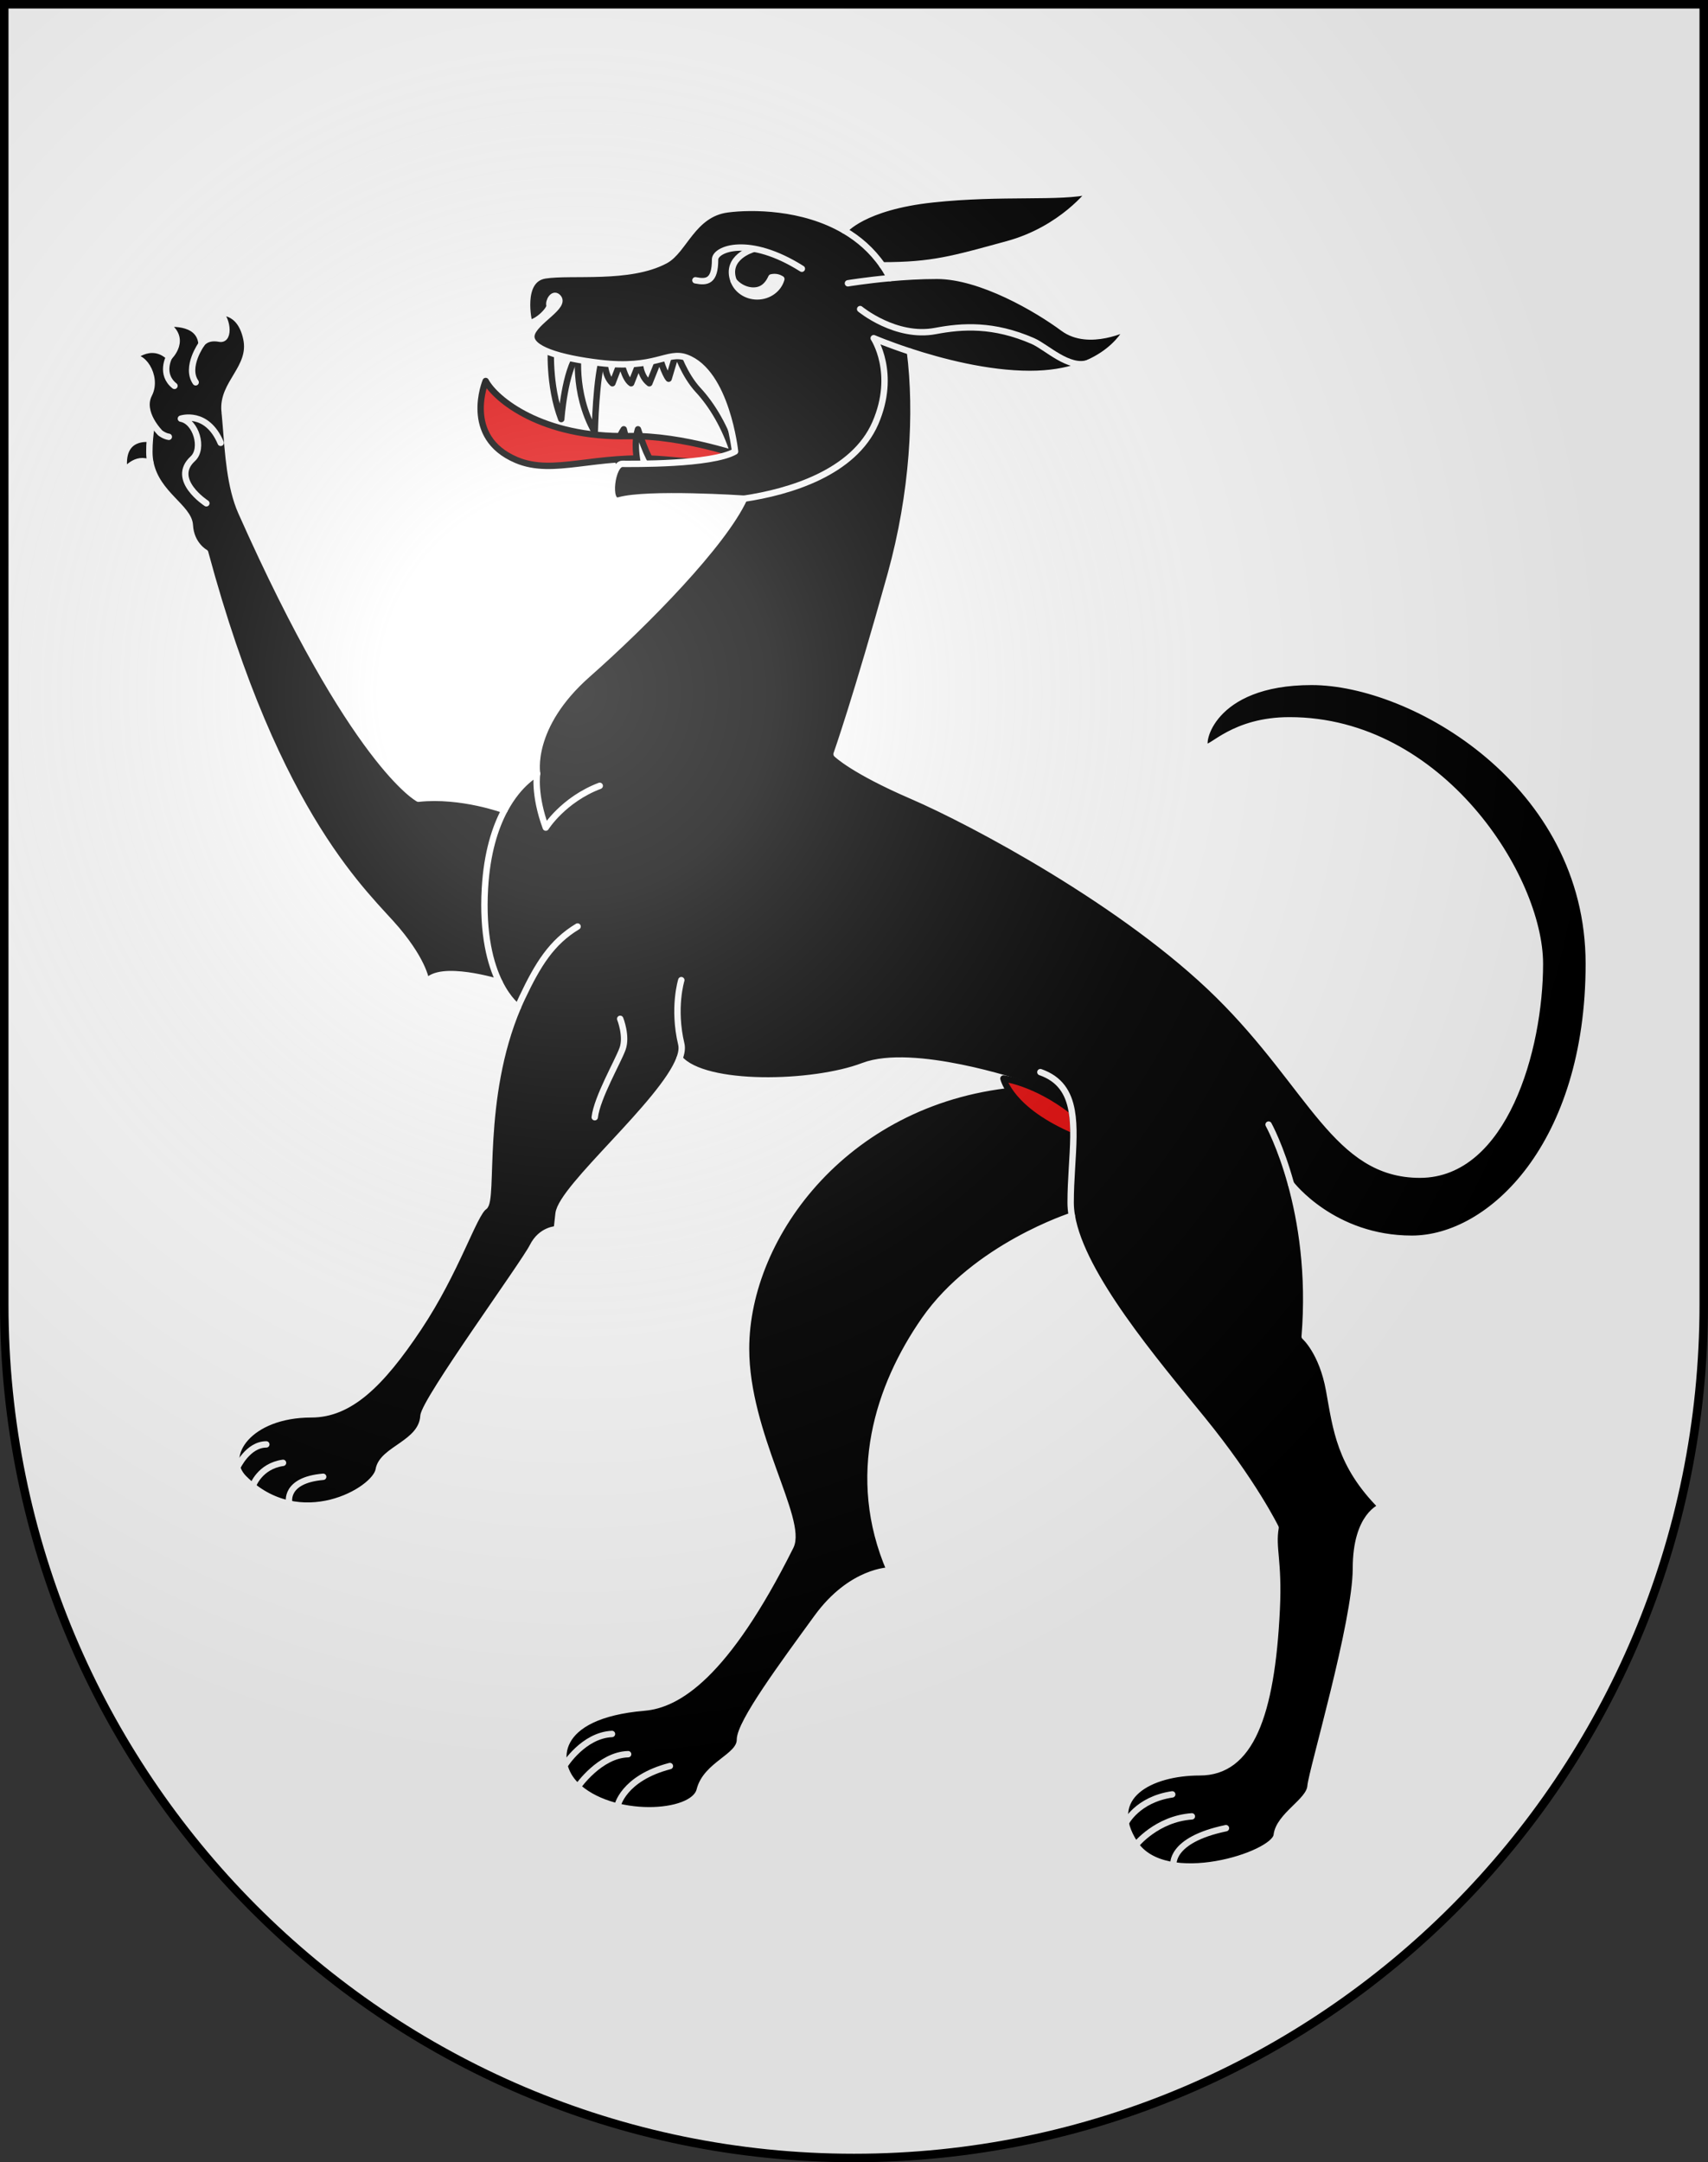
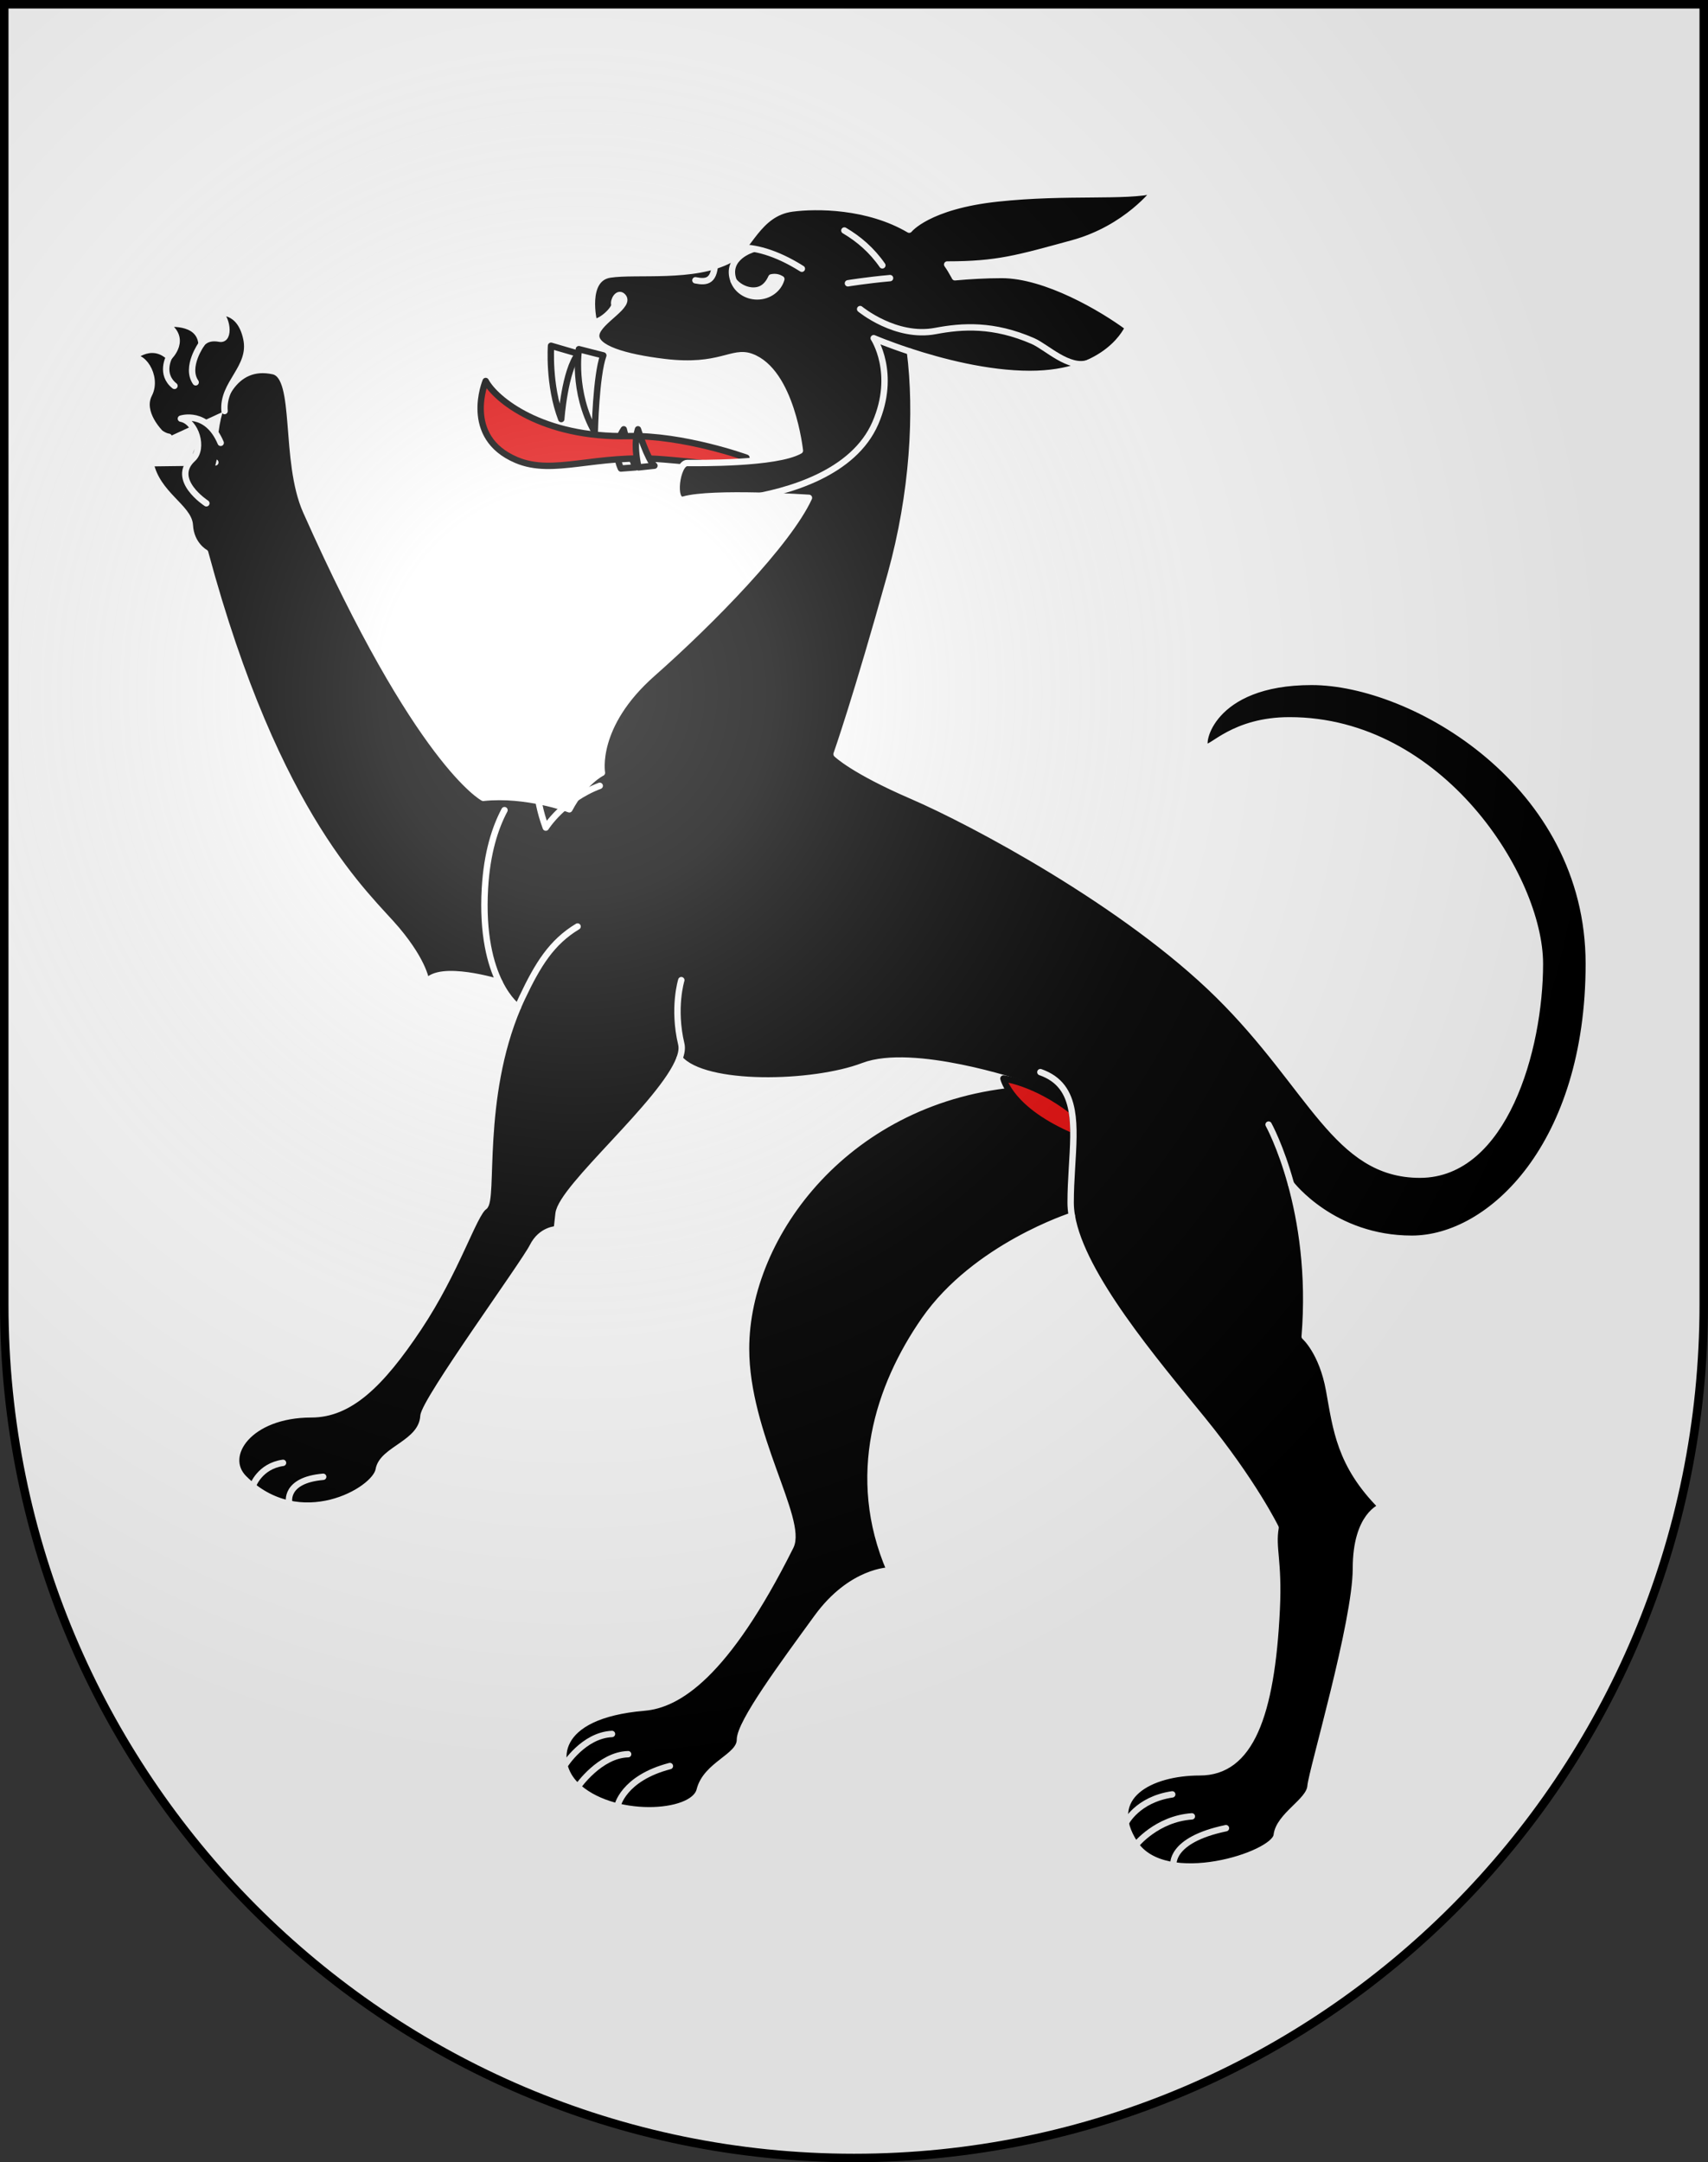
<svg xmlns="http://www.w3.org/2000/svg" version="1.1" width="603px" height="763px">
  <rect width="100%" height="100%" fill="#333333" stroke="none" />
  <defs>
    <radialGradient id="a" cx="858.04" cy="579.93" r="300" gradientTransform="matrix(1.215 1.5316e-24 1.4647e-23 1.267 -839.19 -490.49)" gradientUnits="userSpaceOnUse">
      <stop stop-color="#fff" stop-opacity=".314" offset="0" />
      <stop stop-color="#fff" stop-opacity=".251" offset=".19" />
      <stop stop-color="#6b6b6b" stop-opacity=".125" offset=".6" />
      <stop stop-opacity=".125" offset="1" />
    </radialGradient>
  </defs>
  <g>
    <path d="m1.5 1.5v458.87c0 166.31 134.31 301.13 300 301.13 165.69 0 300-134.82 300-301.13v-458.87h-600z" fill="#fff" />
  </g>
  <g stroke-linecap="round" stroke-linejoin="round" stroke-width="2.252">
    <path d="m219.21 165.33s-3.611-7.019 1.003-13.839c0 0 2.407 10.028 4.212 13.438l-5.215 0.401z" fill="#fff" stroke="#000" />
    <path d="m194.54 122.01s-1.002 13.839 3.611 25.874c0 0 1.203-17.049 6.017-23.065l-9.628-2.809z" fill="#fff" stroke="#000" />
    <path d="m263.53 161.52s-22.063-8.023-41.718-7.622c-30.534 0.624-46.933-13.036-50.343-19.454 0 0-8.273 19.774 10.83 27.878 13.237 5.616 27.678-2.206 52.147-0.2 24.469 2.006 27.679 3.811 27.679 3.811l1.404-4.412z" fill="#e20909" stroke="#000" />
    <path d="m204.37 123.21s-2.407 15.042 5.616 29.282c0 0 0.401-19.857 3.008-27.076l-8.624-2.206z" fill="#fff" stroke="#000" />
    <path d="m225.43 164.93s-2.006-7.622-0.2-13.438c0 0 3.41 10.831 5.817 12.836l-5.616 0.603z" fill="#fff" stroke="#000" />
-     <path d="m213.39 127.22s0 5.416 2.809 8.023l3.008-7.822s1.203 6.218 3.611 7.822l3.008-7.622s0 5.015 3.41 7.622l3.611-9.026s1.805 5.817 3.21 7.421l2.809-9.427s2.607 8.023 7.622 13.439c5.015 5.416 9.626 13.237 12.435 22.263l4.813-0.401-13.038-41.318-28.481-0.802-7.822 4.613-1.003 5.215z" fill="#fff" stroke="#000" />
-     <path d="m53.137 163.46c2.296 10.952 13.536 15.636 13.883 21.877 0.386 6.952 5.407 9.656 5.407 9.656 25.491 94.622 57.609 121.15 67.651 133.12 10.042 11.973 10.428 18.539 10.428 18.539 4.634-6.566 25.825 0.009 25.825 0.009 3.143 6.39 6.517 8.711 6.517 8.711-13.762 32.275-8.363 68.105-11.901 70.463-3.662 2.442-9.766 22.586-23.196 42.729-13.43 20.143-24.416 30.521-37.846 30.521-21.975 0-31.742 14.65-23.807 22.586 19.684 19.685 46.392 4.273 47.613-3.052 1.221-7.325 15.176-9.162 15.787-18.93 0.345-5.516 35.489-53.711 38.541-59.815 3.052-6.104 8.545-6.104 8.545-6.104l0.61-5.495c1.035-9.315 36.919-39.234 42.703-54.76 8.789 10.339 47.27 9.375 64.848 2.654 17.578-6.721 55.835 6.204 55.835 6.204-61.005 4.652-97.195 53.251-97.195 93.575 0 29.985 20.345 60.464 15.693 69.769-22.962 45.925-39.991 55.86-51.586 56.842-32.54 2.756-31.888 19.638-24.327 27.2 12.482 12.482 41.596 10.989 43.865 1.916 2.269-9.073 14.2-11.721 14.2-17.771 0-6.05 15.123-26.466 27.222-43.102s25.71-16.635 25.71-16.635c-14.366-33.271-4.081-64.983 12.214-88.407 18.019-25.902 52.017-36.749 52.017-36.749 3.558 20.996 29.234 51.203 46.04 71.827 18.088 22.199 25.9 38.232 25.9 38.232-1.233 7.4 1.233 11.511 0.41 28.778-1.8 37.778-9.455 57.554-27.133 57.554s-33.711 8.632-23.021 25.077 49.333 4.111 50.154-2.878c0.821-6.989 11.512-11.922 11.923-17.266 0.411-5.345 16.032-57.965 16.032-76.875s9.045-21.786 9.045-21.786c-14.8-14.8-16.032-27.544-18.499-41.111-2.467-13.567-8.633-18.911-8.633-18.911 1.827-22.335-1.259-40.858-4.851-53.888 0 0 14.717 19.356 42.673 19.356s62.486-33.298 62.486-97.019c0-63.721-62.076-99.485-97.842-99.485s-39.465 22.199-37.41 23.021 9.866-9.455 29.599-9.455c53.442 0 88.386 55.498 88.386 85.919s-12.744 74.409-42.344 74.409-38.232-30.832-71.119-63.31c-32.887-32.477-87.154-61.254-108.12-70.297-20.966-9.043-26.722-14.8-26.722-14.8s7.048-19.966 19.101-63.357c7.974-28.707 9.537-57.258 6.804-78.701 10.938 3.586 27.261 7.909 42.378 7.909 27.88 0 34.63-16.434 34.63-16.434s-13.793 7.043-22.89 0.294c-9.097-6.749-29.054-18.488-44.607-18.488-5.743 0-11.526 0.354-16.538 0.809-0.086-0.164-0.171-0.327-0.258-0.488-0.762-1.415-1.761-3.074-2.461-4.013 17.721 0 24.832-2.179 44.201-7.461 19.369-5.282 29.35-18.783 29.35-18.783-10.566 2.641-31.108 0.294-55.76 2.935s-31.197 11.012-31.197 11.012c-14.637-8.589-32.727-8.601-41.299-7.472-12.238 1.61-15.297 14.493-21.899 18.036-12.637 6.781-33.106 3.823-42.445 5.273-9.339 1.449-5.661 16.743-5.661 16.743 2.899 0 7.571-4.822 7.202-6.148-0.411-1.474 1.23-4.391 2.808-3.027 3.683 3.185-8.373 8.695-9.178 13.525-0.805 4.83 9.919 8.093 24.104 9.793 19.665 2.358 23.79-4.34 30.546-1.883 14.255 5.185 17.231 33.137 17.231 33.137-8.331 4.733-36.108 4.366-39.793 4.366-3.685 0-5.527 14.125-1.229 12.897 10.09-2.883 44.219-0.614 44.219-0.614-7.37 15.968-34.393 43.605-55.273 62.029s-17.81 35.006-17.81 35.006-6.257 3.013-11.511 12.881c0 0-15.167-5.678-30.41-4.045 0 0-22.864-11.977-62.527-101.13-7.933-17.833-2.703-47.505-11.586-49.435-13.901-3.023-19.611 10.763-20.67 23.649 0 0-10.995-1.843-8.97 11.548-0.002 0.001 3.926-5.749 9.188-3.003z" stroke="#fff" />
+     <path d="m53.137 163.46c2.296 10.952 13.536 15.636 13.883 21.877 0.386 6.952 5.407 9.656 5.407 9.656 25.491 94.622 57.609 121.15 67.651 133.12 10.042 11.973 10.428 18.539 10.428 18.539 4.634-6.566 25.825 0.009 25.825 0.009 3.143 6.39 6.517 8.711 6.517 8.711-13.762 32.275-8.363 68.105-11.901 70.463-3.662 2.442-9.766 22.586-23.196 42.729-13.43 20.143-24.416 30.521-37.846 30.521-21.975 0-31.742 14.65-23.807 22.586 19.684 19.685 46.392 4.273 47.613-3.052 1.221-7.325 15.176-9.162 15.787-18.93 0.345-5.516 35.489-53.711 38.541-59.815 3.052-6.104 8.545-6.104 8.545-6.104l0.61-5.495c1.035-9.315 36.919-39.234 42.703-54.76 8.789 10.339 47.27 9.375 64.848 2.654 17.578-6.721 55.835 6.204 55.835 6.204-61.005 4.652-97.195 53.251-97.195 93.575 0 29.985 20.345 60.464 15.693 69.769-22.962 45.925-39.991 55.86-51.586 56.842-32.54 2.756-31.888 19.638-24.327 27.2 12.482 12.482 41.596 10.989 43.865 1.916 2.269-9.073 14.2-11.721 14.2-17.771 0-6.05 15.123-26.466 27.222-43.102s25.71-16.635 25.71-16.635c-14.366-33.271-4.081-64.983 12.214-88.407 18.019-25.902 52.017-36.749 52.017-36.749 3.558 20.996 29.234 51.203 46.04 71.827 18.088 22.199 25.9 38.232 25.9 38.232-1.233 7.4 1.233 11.511 0.41 28.778-1.8 37.778-9.455 57.554-27.133 57.554s-33.711 8.632-23.021 25.077 49.333 4.111 50.154-2.878c0.821-6.989 11.512-11.922 11.923-17.266 0.411-5.345 16.032-57.965 16.032-76.875s9.045-21.786 9.045-21.786c-14.8-14.8-16.032-27.544-18.499-41.111-2.467-13.567-8.633-18.911-8.633-18.911 1.827-22.335-1.259-40.858-4.851-53.888 0 0 14.717 19.356 42.673 19.356s62.486-33.298 62.486-97.019c0-63.721-62.076-99.485-97.842-99.485s-39.465 22.199-37.41 23.021 9.866-9.455 29.599-9.455c53.442 0 88.386 55.498 88.386 85.919s-12.744 74.409-42.344 74.409-38.232-30.832-71.119-63.31c-32.887-32.477-87.154-61.254-108.12-70.297-20.966-9.043-26.722-14.8-26.722-14.8s7.048-19.966 19.101-63.357c7.974-28.707 9.537-57.258 6.804-78.701 10.938 3.586 27.261 7.909 42.378 7.909 27.88 0 34.63-16.434 34.63-16.434c-9.097-6.749-29.054-18.488-44.607-18.488-5.743 0-11.526 0.354-16.538 0.809-0.086-0.164-0.171-0.327-0.258-0.488-0.762-1.415-1.761-3.074-2.461-4.013 17.721 0 24.832-2.179 44.201-7.461 19.369-5.282 29.35-18.783 29.35-18.783-10.566 2.641-31.108 0.294-55.76 2.935s-31.197 11.012-31.197 11.012c-14.637-8.589-32.727-8.601-41.299-7.472-12.238 1.61-15.297 14.493-21.899 18.036-12.637 6.781-33.106 3.823-42.445 5.273-9.339 1.449-5.661 16.743-5.661 16.743 2.899 0 7.571-4.822 7.202-6.148-0.411-1.474 1.23-4.391 2.808-3.027 3.683 3.185-8.373 8.695-9.178 13.525-0.805 4.83 9.919 8.093 24.104 9.793 19.665 2.358 23.79-4.34 30.546-1.883 14.255 5.185 17.231 33.137 17.231 33.137-8.331 4.733-36.108 4.366-39.793 4.366-3.685 0-5.527 14.125-1.229 12.897 10.09-2.883 44.219-0.614 44.219-0.614-7.37 15.968-34.393 43.605-55.273 62.029s-17.81 35.006-17.81 35.006-6.257 3.013-11.511 12.881c0 0-15.167-5.678-30.41-4.045 0 0-22.864-11.977-62.527-101.13-7.933-17.833-2.703-47.505-11.586-49.435-13.901-3.023-19.611 10.763-20.67 23.649 0 0-10.995-1.843-8.97 11.548-0.002 0.001 3.926-5.749 9.188-3.003z" stroke="#fff" />
    <path d="m378.95 401.21c0.041-3.342-0.1-6.463-0.607-9.284-13.074-10.072-24.078-11.346-24.078-11.346s2.359 11.232 24.685 20.63z" fill="#e20909" stroke="#000" />
    <path d="m272.32 97.883c-1.626 3.628-4.081 4.867-7.007 4.63-2.524-0.205-4.942-1.645-6.311-3.416 1.189 3.198 4.462 5.5 8.323 5.5 4.107 0 7.549-2.605 8.523-6.124-0.821-0.511-1.973-0.949-3.528-0.59z" fill="#fff" stroke="#fff" />
    <path d="m79.29 145.05c-0.921-9.876 9.874-15.203 7.694-25.532-2.256-10.687-10.008-9.239-10.008-9.239 3.121 1.039 4.491 10.008 0.514 9.239-4.722-0.914-6.329 1.869-6.329 1.869-0.728-8.747-12.729-7.04-12.729-7.04 8.037 5.141 1.287 11.616 1.287 11.616-6.737-6.191-13.694 0.94-13.694 0.94 3.744-2.912 9.906 5.809 6.578 12.258-3.328 6.449 3.996 13.638 3.996 13.638s1.445 1.123 2.997 1.345" stroke="#fff" />
    <path d="m72.853 177.6s-12.865-8.336-4.778-15.734c3.935-3.6 1.125-13.202-4.216-14.134 0 0 9.135-3.068 14.055 8.534" stroke="#fff" />
    <path d="m178.11 285.88c-3.3 6.196-6.203 15.097-6.913 27.653-0.921 16.275 1.992 26.734 5.135 33.124" fill="none" stroke="#fff" />
    <path d="m262.7 175.97c15.872-2.359 38.713-9.086 46.343-26.695 7.63-17.609-0.587-29.935-0.587-29.935s5.046 2.17 12.795 4.71" fill="none" stroke="#fff" />
    <path d="m298.1 81.342c5.062 2.97 9.711 6.966 13.409 12.297" fill="none" stroke="#fff" />
    <path d="m189.62 273s-1.229 7.37 3.071 19.039c0 0 6.142-9.827 19.039-14.739" fill="none" stroke="#fff" />
    <path d="m182.85 355.37c0.485-1.137 0.994-2.272 1.528-3.399 5.493-11.597 10.378-19.533 19.533-25.027" fill="none" stroke="#fff" />
    <path d="m240.53 345.87s-3.052 9.767 0 22.586c0.338 1.419 0.084 3.128-0.636 5.061" fill="none" stroke="#fff" />
    <path d="m447.87 396.84s4.212 7.581 7.893 20.932" fill="none" stroke="#fff" />
    <path d="m299.36 99.972s6.305-1.056 14.864-1.833" fill="none" stroke="#fff" />
    <path d="m303.67 109.07s12.541 10.383 26.584 7.733c9.51-1.795 20.487-2.524 34.416 3.553 4.829 2.107 12.675 10.042 19.537 7.755" fill="none" stroke="#fff" />
-     <path d="m218.96 359.52s2.45 6.127 0.818 10.621-8.986 17.156-9.803 24.1" fill="none" stroke="#fff" />
    <path d="m245.51 98.914c4.085 0.818 6.944 0.419 6.944-7.353 0-3.676 11.846-8.578 30.636 3.268" fill="none" stroke="#fff" />
    <path d="m378.4 429.01c-0.271-1.603-0.414-3.151-0.414-4.638 0-8.213 0.883-16.173 0.969-23.164 0.041-3.342-0.1-6.463-0.607-9.284-1.14-6.343-4.127-11.172-11.051-13.594" fill="none" stroke="#fff" />
    <path d="m265.8 87.935s-9.891 2.844-6.8 11.163" fill="none" stroke="#fff" />
    <path d="m52.917 154.92c-0.126 1.537-0.187 3.062-0.187 4.544 0 1.422 0.145 2.751 0.408 4" stroke="#fff" />
    <path d="m59.718 125.97s-3.329 6.033 1.873 10.194" fill="none" stroke="#fff" />
    <path d="m71.159 121.39s-5.826 8.114-2.081 13.523" fill="none" stroke="#fff" />
-     <path d="m83.781 517.77s3.74-8.07 10.235-8.07" fill="none" stroke="#fff" />
    <path d="m89.293 524.27s2.362-6.888 10.629-8.069" fill="none" stroke="#fff" />
    <path d="m102.09 530.18s-1.771-7.873 12.007-9.054" fill="none" stroke="#fff" />
    <path d="m199.34 622.97s6.612-10.638 16.718-11.095" fill="none" stroke="#fff" />
    <path d="m204.04 630.44s7.763-11.197 17.717-11.426" fill="none" stroke="#fff" />
    <path d="m217.96 637.41s1.9-9.878 18.541-14.21" fill="none" stroke="#fff" />
    <path d="m397.41 643.31s4.067-8.302 16.439-10.116" fill="none" stroke="#fff" />
    <path d="m401.04 651.01s7.311-9.182 19.737-10.062" fill="none" stroke="#fff" />
    <path d="m414.29 658.15s-1.538-8.853 18.529-13.031" fill="none" stroke="#fff" />
  </g>
  <g>
    <path d="m1.5 1.5v458.87c0 166.31 134.31 301.13 300 301.13 165.69 0 300-134.82 300-301.13v-458.87h-600z" fill="url(#a)" stroke="#000" stroke-width="3" />
  </g>
</svg>